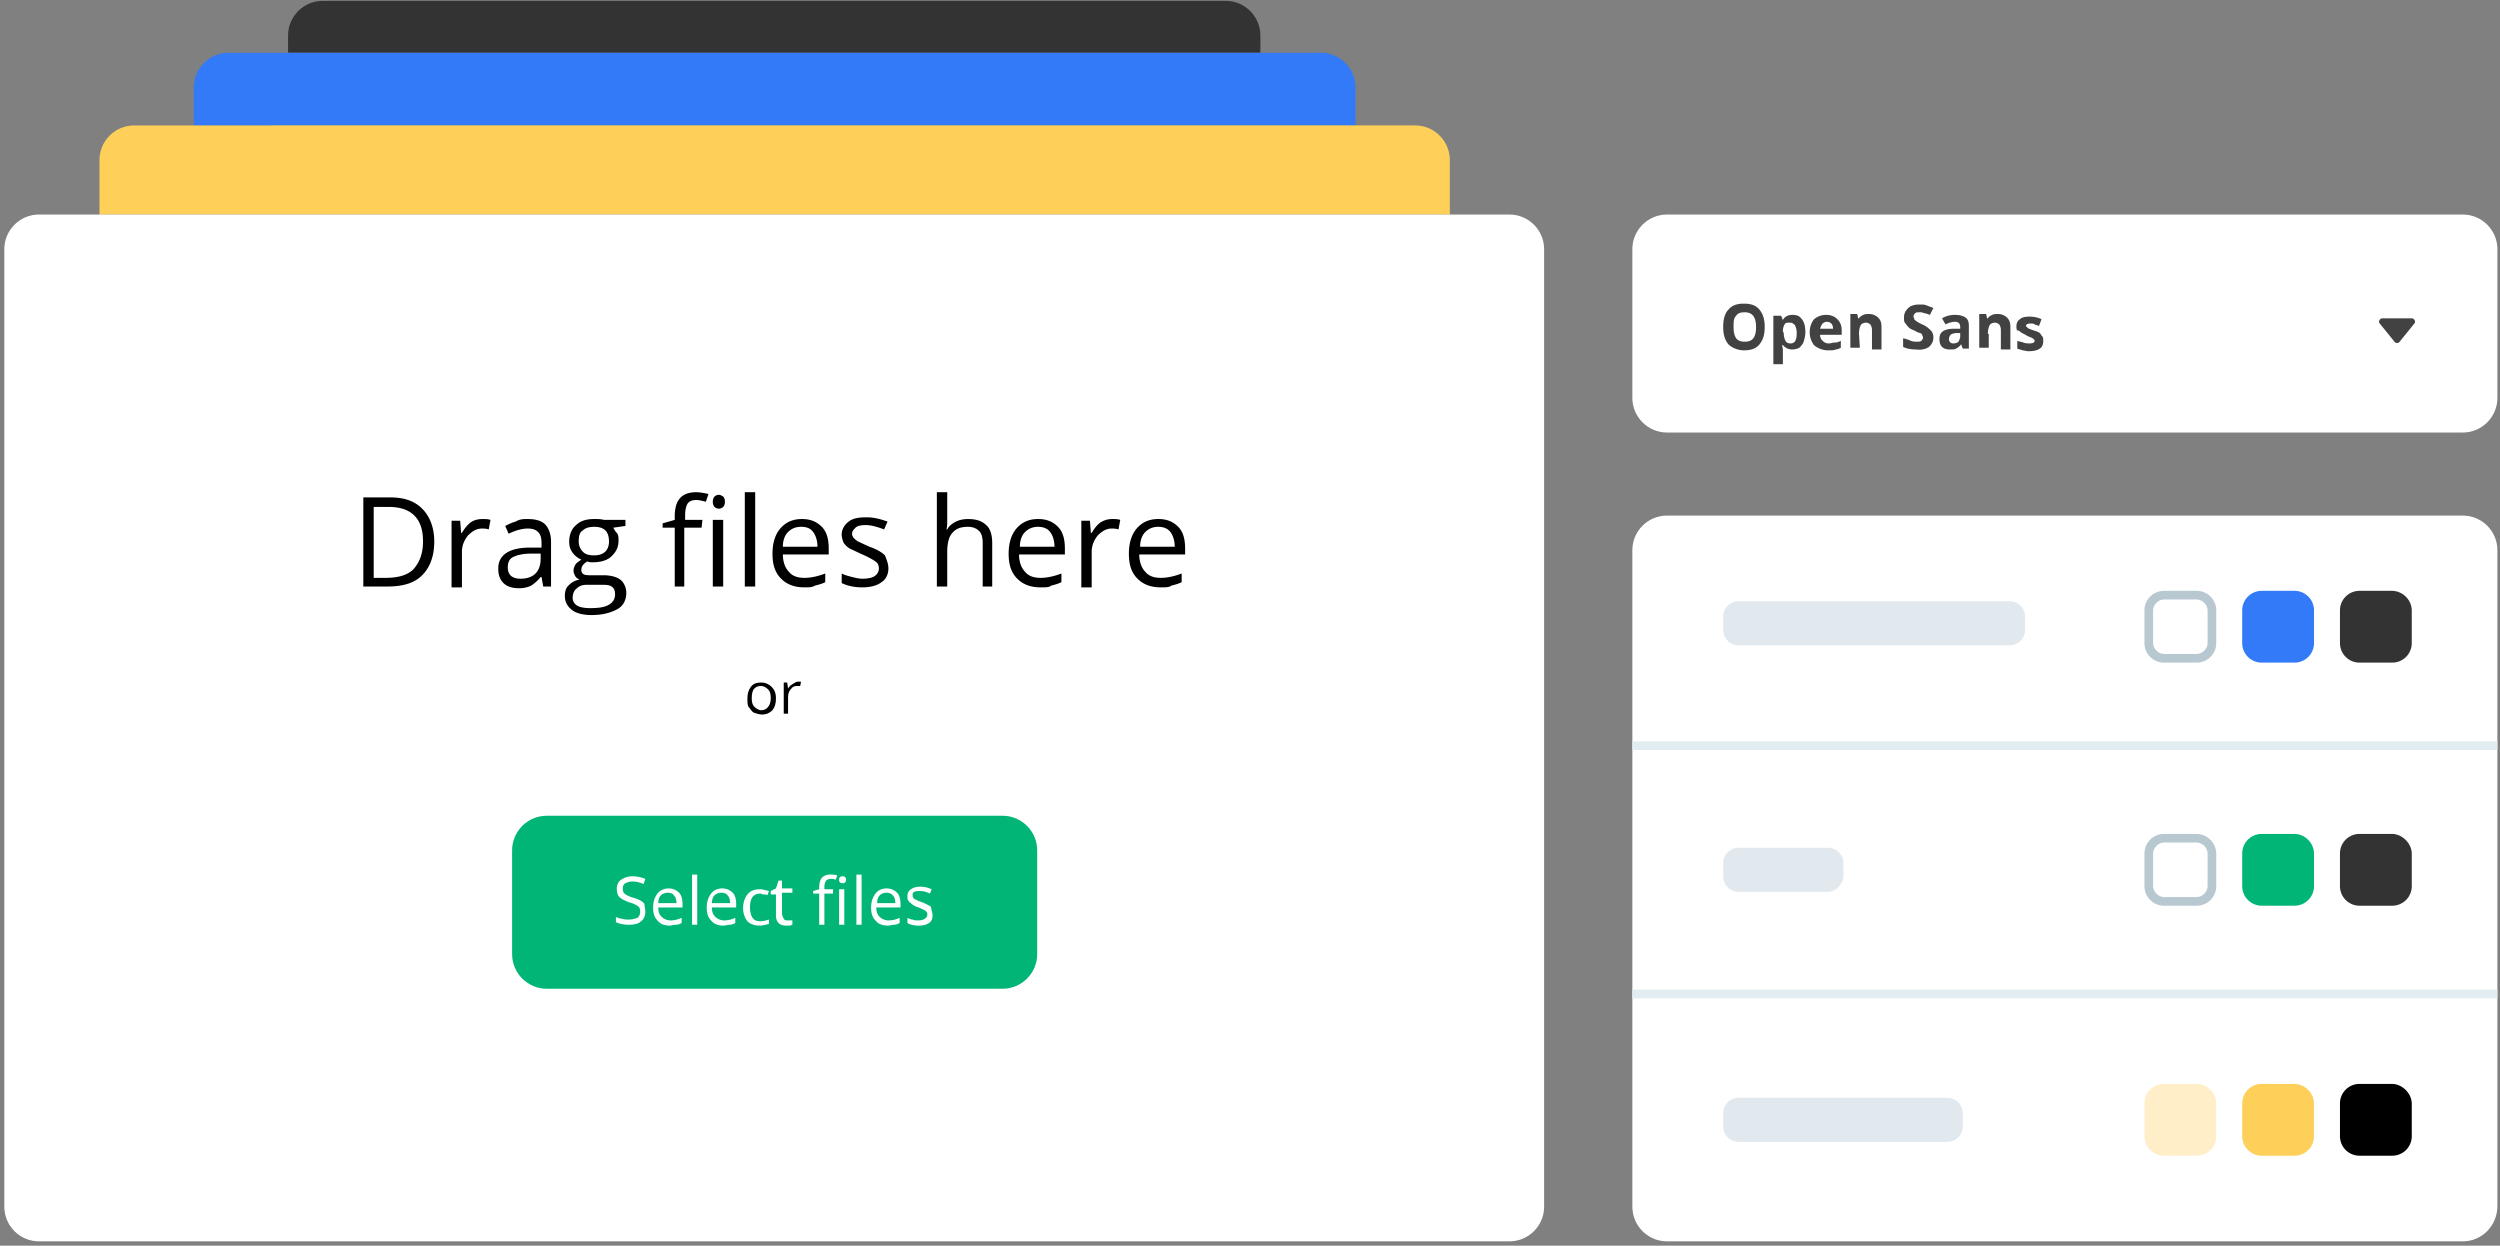
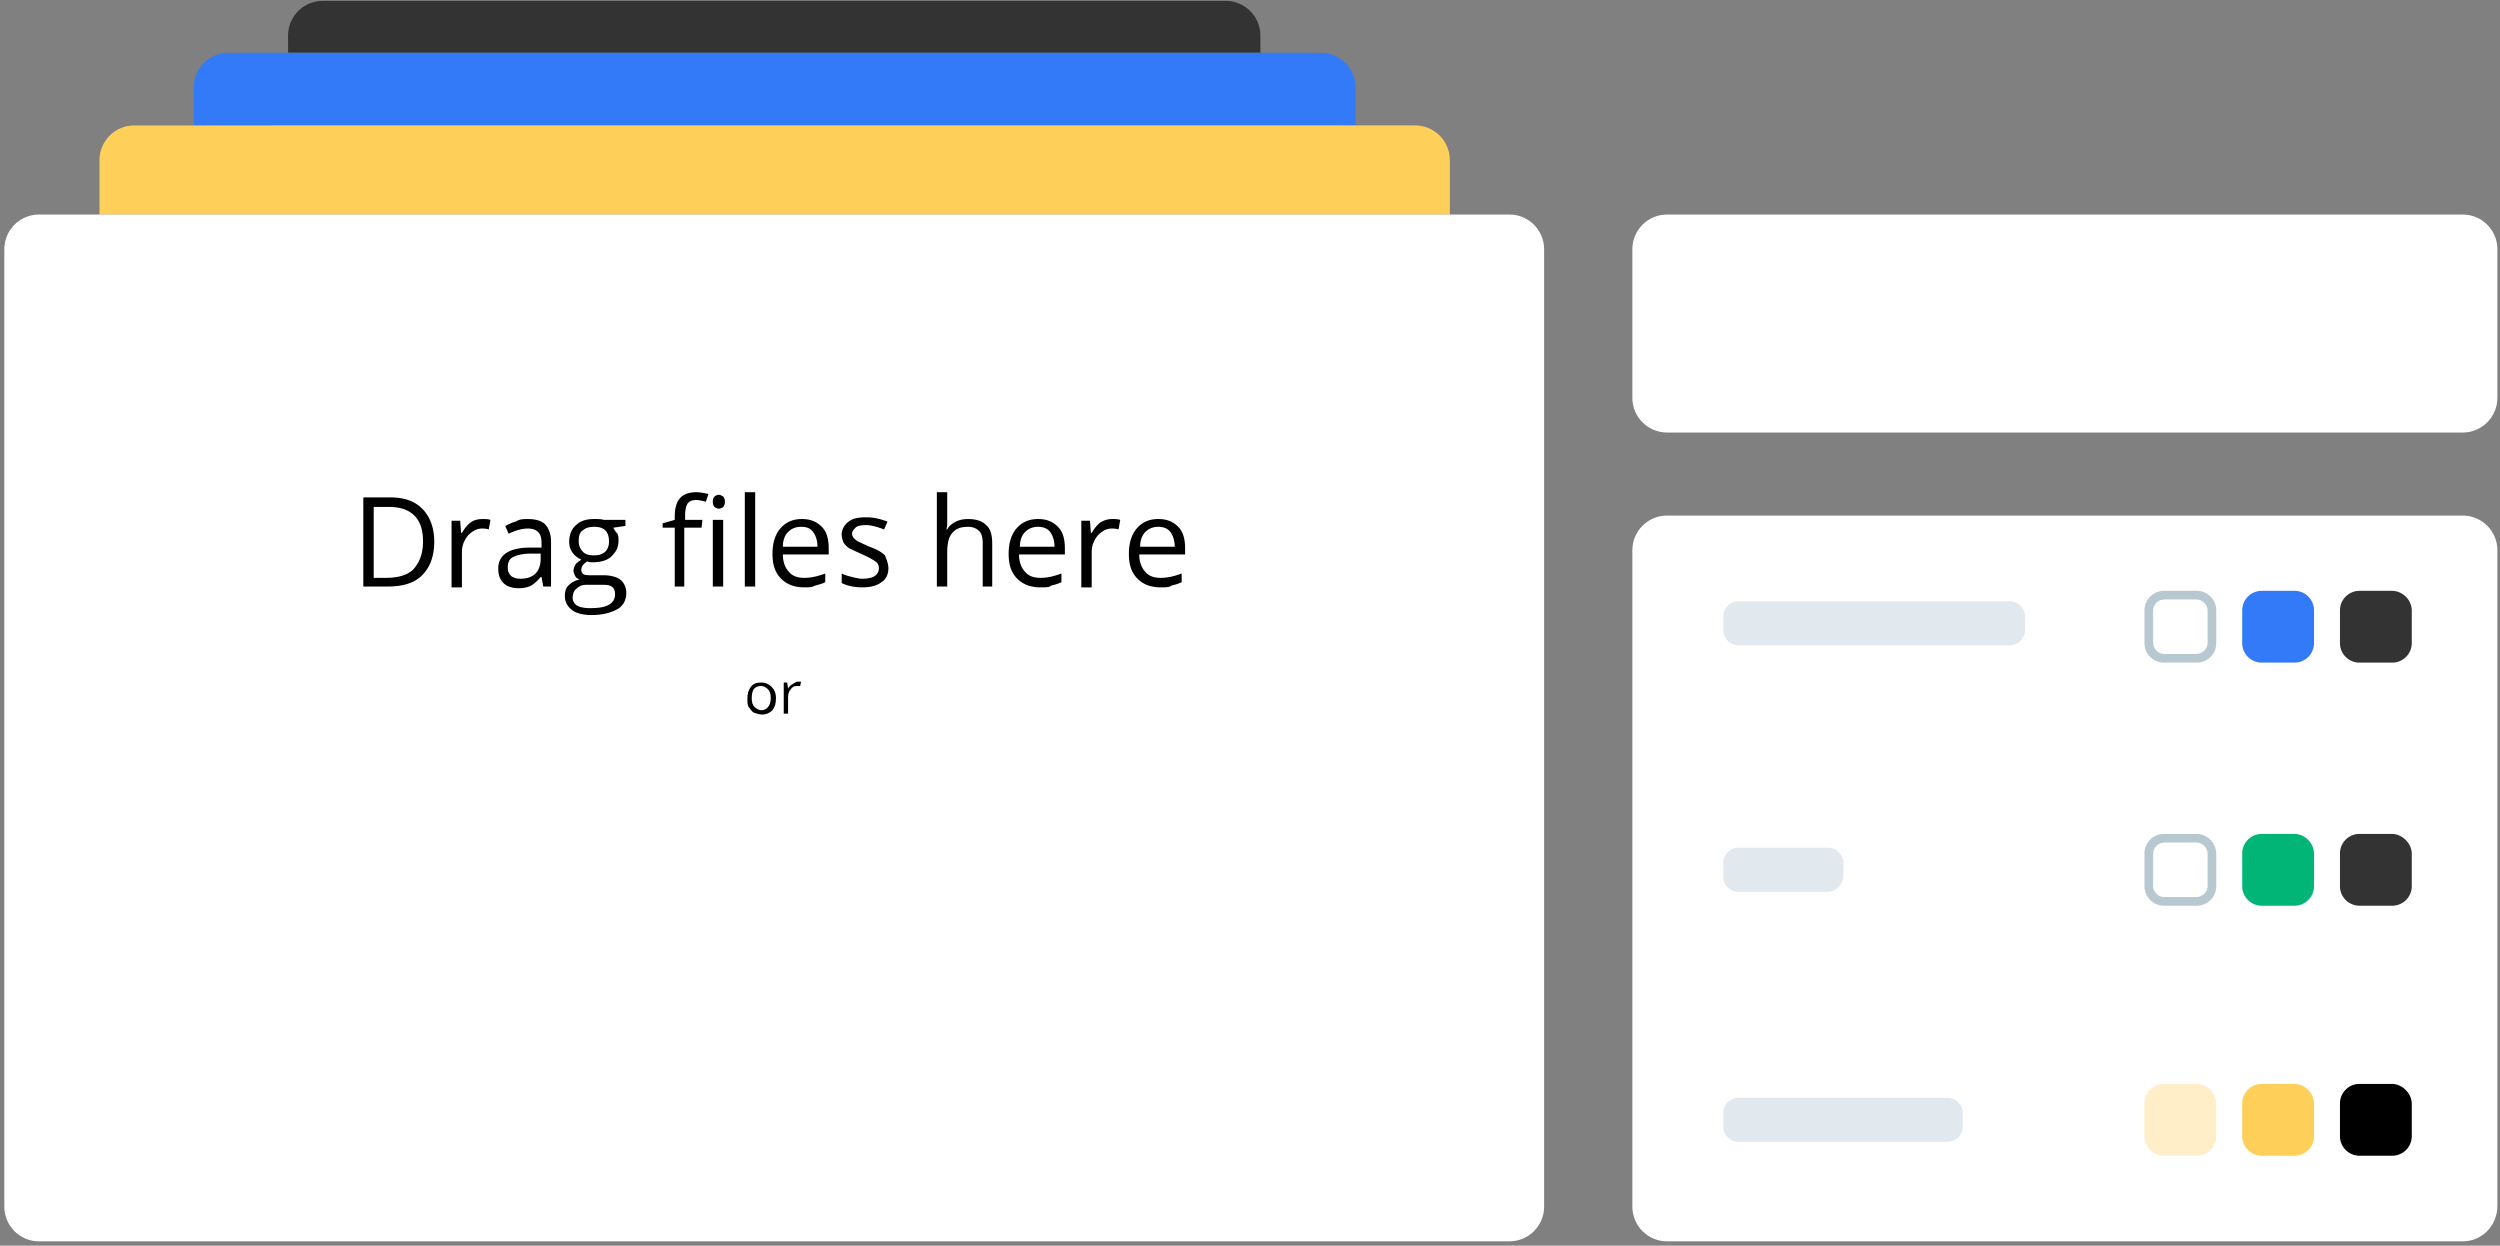
<svg xmlns="http://www.w3.org/2000/svg" xmlns:xlink="http://www.w3.org/1999/xlink" width="289" height="144">
  <rect width="100%" height="100%" fill="#808080" stroke="none" />
  <path d="M145.7 4.1c0-2.2-1.8-4-4-4H37.3c-2.2 0-4 1.8-4 4v2h112.4v-2z" fill="#333" />
  <path d="M156.7,14.5v-4.4c0-2.2-1.8-4-4-4h-6.9H33.3h-6.9c-2.2,0-4,1.8-4,4v4.4H156.7z" fill="#327af7" />
  <path d="M167.6,24.8v-6.3c0-2.2-1.8-4-4-4h-6.9H22.4h-6.9c-2.2,0-4,1.8-4,4v6.3H167.6z" fill="#ffd059" />
  <path d="M174.5 24.8h-6.9H11.4 4.5c-2.2 0-4 1.8-4 4v110.7c0 2.2 1.8 4 4 4h170c2.2 0 4-1.8 4-4V28.8c0-2.2-1.8-4-4-4z" fill="#fff" />
  <path d="M50.2 62.6c0 1.7-.5 3-1.4 3.9s-2.2 1.3-4 1.3H42V57.5h3.1c1.6 0 2.8.4 3.7 1.3s1.4 2.2 1.4 3.8zm-1.3 0c0-1.3-.3-2.3-1-3s-1.7-1-3-1h-1.7v8.2h1.4c1.4 0 2.5-.3 3.2-1 .7-.8 1.1-1.8 1.1-3.2zm6.9-2.6c.3 0 .6 0 .9.1l-.2 1.1c-.3-.1-.6-.1-.8-.1-.6 0-1.1.3-1.6.8-.4.5-.7 1.1-.7 1.9v4.1h-1.2v-7.7h1l.1 1.4h.1c.3-.5.6-.9 1-1.2s.9-.4 1.4-.4zm7 7.8l-.2-1.1h-.1a4.7 4.7 0 0 1-1.1 1c-.4.2-.9.3-1.4.3-.8 0-1.4-.2-1.8-.6s-.6-.9-.6-1.7c0-1.5 1.2-2.4 3.7-2.4h1.3v-.5c0-.6-.1-1-.4-1.3s-.7-.4-1.2-.4c-.6 0-1.4.2-2.2.6l-.4-.9c.4-.2.8-.4 1.2-.5.5-.3.9-.3 1.4-.3.9 0 1.6.2 2 .6s.7 1.1.7 2v5.2h-.9 0zm-2.6-.9c.7 0 1.3-.2 1.7-.6s.6-1 .6-1.7V64h-1.2c-.9 0-1.6.2-2 .4s-.6.6-.6 1.2c0 .4.1.7.4 1 .3.2.6.3 1.1.3zm12.1-6.8v.7l-1.4.2c.1.2.2.4.4.6s.2.6.2.9c0 .8-.3 1.3-.8 1.8s-1.3.7-2.2.7c-.2 0-.4 0-.6-.1-.5.3-.7.6-.7 1a.55.55 0 0 0 .3.5c.2.1.5.1.9.1h1.4c.8 0 1.5.2 1.9.5s.7.9.7 1.5c0 .8-.3 1.5-1 1.9s-1.7.7-3 .7c-1 0-1.8-.2-2.3-.6s-.8-.9-.8-1.6c0-.5.1-.9.4-1.2s.7-.6 1.3-.7c-.2-.1-.4-.2-.5-.4s-.2-.4-.2-.6c0-.3.1-.5.2-.7s.4-.4.7-.6c-.4-.2-.7-.4-1-.8s-.4-.8-.4-1.3c0-.8.3-1.5.8-1.9.5-.5 1.2-.7 2.1-.7.4 0 .8 0 1.1.1h2.5 0zm-6.1 9c0 .4.2.7.5.9s.9.3 1.5.3c1 0 1.7-.1 2.2-.4s.7-.7.7-1.2c0-.4-.1-.7-.4-.9s-.7-.2-1.4-.2h-1.4c-.5 0-.9.1-1.2.4-.3.2-.5.6-.5 1.1zm.7-6.5c0 .5.2.9.5 1.2s.7.4 1.3.4c1.1 0 1.7-.6 1.7-1.6 0-1.2-.6-1.7-1.7-1.7-.5 0-1 .1-1.3.4-.4.2-.5.7-.5 1.3zM81.1 61h-2v6.8H78V61h-1.4v-.5l1.4-.4v-.4c0-1.9.8-2.8 2.5-2.8.4 0 .9.1 1.4.2l-.3.9c-.4-.1-.8-.2-1.1-.2-.4 0-.8.1-1 .4s-.3.8-.3 1.4v.5h2l-.1.9h0zm1.3-3c0-.3.1-.5.2-.6s.3-.2.5-.2.3.1.5.2c.1.1.2.3.2.6s-.1.5-.2.6-.3.2-.5.2-.4-.1-.5-.2-.2-.3-.2-.6zm1.2 9.8h-1.2v-7.7h1.2v7.7zm3.7 0h-1.2V56.9h1.2v10.9zm5.7.1c-1.1 0-2-.3-2.7-1s-1-1.6-1-2.9c0-1.2.3-2.2.9-2.9s1.4-1.1 2.5-1.1c1 0 1.7.3 2.3.9s.8 1.5.8 2.5v.7h-5.3c0 .9.3 1.6.7 2 .4.5 1 .7 1.8.7s1.6-.2 2.4-.5v1c-.4.2-.8.3-1.2.4-.3.2-.7.2-1.2.2zm-.4-7c-.6 0-1.1.2-1.5.6s-.6 1-.6 1.7h4c0-.7-.2-1.3-.5-1.7s-.7-.6-1.4-.6zm10.1 4.8c0 .7-.3 1.3-.8 1.6-.5.4-1.3.6-2.2.6-1 0-1.8-.2-2.4-.5v-1.1c.4.2.8.3 1.2.4s.8.2 1.2.2c.6 0 1.1-.1 1.4-.3s.5-.5.5-.9c0-.3-.1-.6-.4-.8s-.8-.5-1.5-.8l-1.5-.7c-.3-.2-.5-.4-.7-.7-.1-.3-.2-.6-.2-.9 0-.6.3-1.1.8-1.5s1.2-.5 2.1-.5c.8 0 1.6.2 2.4.5l-.4.9c-.8-.3-1.5-.5-2.1-.5s-1 .1-1.2.3-.4.4-.4.7c0 .2.1.4.2.5s.3.3.5.4l1.3.6c.9.3 1.5.7 1.8 1 .2.5.4 1 .4 1.5zm10.9 2.1v-5c0-.6-.1-1.1-.4-1.4s-.7-.5-1.3-.5c-.8 0-1.4.2-1.8.7-.4.4-.6 1.2-.6 2.2v4h-1.2V56.9h1.2v3.3c0 .4 0 .7-.1 1h.1c.2-.4.6-.7 1-.9s.9-.3 1.4-.3c.9 0 1.6.2 2.1.7.5.4.7 1.2.7 2.1v5h-1.1 0zm6.7.1c-1.1 0-2-.3-2.7-1s-1-1.6-1-2.9c0-1.2.3-2.2.9-2.9s1.4-1.1 2.5-1.1c1 0 1.7.3 2.3.9s.8 1.5.8 2.5v.7h-5.3c0 .9.3 1.6.7 2 .4.5 1 .7 1.8.7s1.6-.2 2.4-.5v1c-.4.2-.8.3-1.2.4-.2.2-.6.2-1.2.2zm-.3-7c-.6 0-1.1.2-1.5.6s-.6 1-.6 1.7h4c0-.7-.2-1.3-.5-1.7s-.8-.6-1.4-.6zm8.6-.9c.3 0 .6 0 .9.1l-.2 1.1c-.3-.1-.6-.1-.8-.1-.6 0-1.1.3-1.6.8-.4.5-.7 1.1-.7 1.9v4.1H125v-7.7h1l.1 1.4h.1c.3-.5.6-.9 1-1.2.5-.3.9-.4 1.4-.4zm5.6 7.9c-1.1 0-2-.3-2.7-1s-1-1.6-1-2.9c0-1.2.3-2.2.9-2.9s1.4-1.1 2.5-1.1c1 0 1.7.3 2.3.9s.8 1.5.8 2.5v.7h-5.3c0 .9.3 1.6.7 2 .4.5 1 .7 1.8.7s1.6-.2 2.4-.5v1c-.4.2-.8.3-1.2.4-.2.2-.7.2-1.2.2zm-.3-7c-.6 0-1.1.2-1.5.6s-.6 1-.6 1.7h4c0-.7-.2-1.3-.5-1.7s-.8-.6-1.4-.6z" />
-   <path d="M115.9 114.3H63.2c-2.2 0-4-1.8-4-4v-12c0-2.2 1.8-4 4-4h52.7c2.2 0 4 1.8 4 4v12c0 2.2-1.8 4-4 4z" fill="#00b576" />
  <path d="M74.6 105.4c0 .5-.2.9-.5 1.1-.3.3-.8.4-1.4.4s-1.1-.1-1.5-.3v-.6c.2.1.5.2.7.2.3.1.5.1.8.1.4 0 .7-.1 1-.2.2-.2.3-.4.3-.7 0-.2 0-.3-.1-.5a1.38 1.38 0 0 0-.4-.3c-.2-.1-.4-.2-.8-.3-.5-.2-.9-.4-1.1-.6s-.3-.6-.3-1 .2-.8.5-1 .7-.4 1.3-.4c.5 0 1 .1 1.5.3l-.2.6a3.08 3.08 0 0 0-1.3-.3c-.3 0-.6.1-.8.2s-.3.3-.3.6a.9.9 0 0 0 .1.5 1.38 1.38 0 0 0 .4.3c.2.1.4.2.8.3.6.2 1 .4 1.2.7 0 .3.1.6.1.9zm2.8 1.6c-.6 0-1.1-.2-1.4-.6-.4-.4-.5-.9-.5-1.5 0-.7.2-1.2.5-1.6s.8-.6 1.3-.6.9.2 1.2.5.4.8.4 1.3v.4h-2.8c0 .5.1.8.4 1.1a1.53 1.53 0 0 0 1 .4 3.08 3.08 0 0 0 1.3-.3v.6c-.2.1-.4.2-.6.2-.3 0-.6.1-.8.1zm-.2-3.8c-.3 0-.6.1-.8.3s-.3.5-.3.9h2.1c0-.4-.1-.7-.3-.9-.1-.2-.4-.3-.7-.3zm3.4 3.7H80v-5.8h.6v5.8zm3 .1c-.6 0-1.1-.2-1.4-.6-.4-.4-.5-.9-.5-1.5 0-.7.2-1.2.5-1.6s.8-.6 1.3-.6.9.2 1.2.5.4.8.4 1.3v.4h-2.8c0 .5.1.8.4 1.1a1.53 1.53 0 0 0 1 .4 3.08 3.08 0 0 0 1.3-.3v.6c-.2.1-.4.2-.6.2-.3 0-.5.1-.8.1zm-.2-3.8c-.3 0-.6.1-.8.3s-.3.5-.3.9h2.1c0-.4-.1-.7-.3-.9-.1-.2-.4-.3-.7-.3zm4.4 3.8c-.6 0-1.1-.2-1.4-.5-.3-.4-.5-.9-.5-1.5 0-.7.2-1.2.5-1.6s.8-.6 1.4-.6c.2 0 .4 0 .6.1.2 0 .4.1.5.1l-.2.5c-.1-.1-.3-.1-.4-.1-.2 0-.3-.1-.4-.1-.8 0-1.2.5-1.2 1.6 0 .5.1.9.3 1.2s.5.4.9.4c.3 0 .7-.1 1-.2v.5c-.4.1-.7.2-1.1.2zm3.3-.6h.3.2v.5c-.1 0-.2.1-.3.1h-.4c-.8 0-1.2-.4-1.2-1.2v-2.4h-.6v-.4l.6-.3.3-.9h.4v.9h1.2v.5h-1.2v2.4c0 .2.1.4.2.6s.3.2.5.2zm5.2-3.1h-1v3.6h-.6v-3.6H94v-.3l.7-.2v-.2c0-1 .4-1.5 1.3-1.5.2 0 .5 0 .8.1l-.2.5c-.2-.1-.4-.1-.6-.1s-.4.1-.5.2-.2.4-.2.7v.3h1v.5h0zm.7-1.6c0-.1 0-.2.1-.3s.2-.1.3-.1.2 0 .3.1.1.2.1.3 0 .2-.1.3-.2.1-.3.1-.2 0-.3-.1-.1-.2-.1-.3zm.7 5.2H97v-4.1h.6v4.1zm1.9 0H99v-5.8h.6v5.8zm3 .1c-.6 0-1.1-.2-1.4-.6-.4-.4-.5-.9-.5-1.5 0-.7.2-1.2.5-1.6s.8-.6 1.3-.6.9.2 1.2.5.4.8.4 1.3v.4h-2.8c0 .5.1.8.4 1.1a1.53 1.53 0 0 0 1 .4 3.08 3.08 0 0 0 1.3-.3v.6c-.2.1-.4.2-.6.2-.3 0-.5.1-.8.1zm-.1-3.8c-.3 0-.6.1-.8.3s-.3.5-.3.9h2.1c0-.4-.1-.7-.3-.9s-.4-.3-.7-.3zm5.3 2.6c0 .4-.1.7-.4.9s-.7.3-1.2.3-1-.1-1.3-.3v-.6c.2.1.4.2.6.2.2.1.4.1.7.1s.6-.1.7-.2a.55.55 0 0 0 .3-.5c0-.2-.1-.3-.2-.4s-.4-.2-.8-.4c-.4-.1-.7-.3-.8-.4s-.3-.2-.4-.4c-.1-.1-.1-.3-.1-.5 0-.3.1-.6.4-.8s.6-.3 1.1-.3a3.08 3.08 0 0 1 1.3.3l-.2.5c-.4-.2-.8-.3-1.1-.3s-.5 0-.7.1-.2.2-.2.4c0 .1 0 .2.1.3s.1.2.3.2c.1.1.4.2.7.3.5.2.8.4 1 .5.1.5.2.7.2 1z" fill="#fff" />
  <path d="M89.7 80.7c0 .6-.1 1-.4 1.4-.3.3-.7.5-1.2.5-.3 0-.6-.1-.9-.2s-.4-.4-.6-.6-.2-.6-.2-1c0-.6.1-1 .4-1.4s.7-.5 1.2-.5.9.2 1.2.5.5.7.5 1.3zm-2.8 0c0 .5.1.8.3 1s.5.4.8.4.6-.1.8-.4c.2-.2.3-.6.3-1 0-.5-.1-.8-.3-1s-.5-.4-.8-.4c-.4 0-.6.1-.8.3s-.3.6-.3 1.1zm5.3-1.9h.4l-.1.5h-.4c-.3 0-.5.1-.7.4-.2.2-.3.5-.3.9v1.9h-.5v-3.6h.4l.1.7h0c.1-.2.3-.4.5-.5s.4-.3.6-.3z" />
  <path d="M284.7 143.5h-92c-2.2 0-4-1.8-4-4V63.6c0-2.2 1.8-4 4-4h92c2.2 0 4 1.8 4 4v75.8c0 2.3-1.8 4.1-4 4.1z" fill="#fff" />
-   <path d="M188.7 114.9h100m-100-28.7h100" fill="none" stroke="#e2edf2" stroke-miterlimit="10" />
  <path d="M232.3 74.6H201a1.79 1.79 0 0 1-1.8-1.8v-1.5a1.79 1.79 0 0 1 1.8-1.8h31.3a1.79 1.79 0 0 1 1.8 1.8v1.5a1.79 1.79 0 0 1-1.8 1.8zm-21.1 28.5H201a1.79 1.79 0 0 1-1.8-1.8v-1.5A1.79 1.79 0 0 1 201 98h10.3a1.79 1.79 0 0 1 1.8 1.8v1.5c-.1 1-.9 1.8-1.9 1.8zm13.9 28.9H201a1.79 1.79 0 0 1-1.8-1.8v-1.5a1.79 1.79 0 0 1 1.8-1.8h24.1a1.79 1.79 0 0 1 1.8 1.8v1.5a1.79 1.79 0 0 1-1.8 1.8z" fill="#e1e9ef" />
  <path d="M276.5 68.3h-3.7a2.26 2.26 0 0 0-2.3 2.3v3.7a2.26 2.26 0 0 0 2.3 2.3h3.7a2.26 2.26 0 0 0 2.3-2.3v-3.7c0-1.3-1.1-2.3-2.3-2.3z" fill="#333" />
  <path d="M265.2 68.3h-3.7a2.26 2.26 0 0 0-2.3 2.3v3.7a2.26 2.26 0 0 0 2.3 2.3h3.7a2.26 2.26 0 0 0 2.3-2.3v-3.7a2.26 2.26 0 0 0-2.3-2.3z" fill="#327af7" />
  <path d="M250.3,76c-1,0-1.8-0.8-1.8-1.8v-3.7c0-1,0.8-1.8,1.8-1.8h3.7c1,0,1.8,0.8,1.8,1.8v3.7c0,1-0.8,1.8-1.8,1.8     H250.3z" fill="#fff" />
  <path d="M253.9 69.3c.7 0 1.3.6 1.3 1.3v3.7c0 .7-.6 1.3-1.3 1.3h-3.7c-.7 0-1.3-.6-1.3-1.3v-3.7c0-.7.6-1.3 1.3-1.3h3.7m0-1h-3.7a2.26 2.26 0 0 0-2.3 2.3v3.7a2.26 2.26 0 0 0 2.3 2.3h3.7a2.26 2.26 0 0 0 2.3-2.3v-3.7a2.26 2.26 0 0 0-2.3-2.3h0z" fill="#b8c8d1" />
  <use xlink:href="#B" fill="#333" />
  <use xlink:href="#C" fill="#00b576" />
  <path d="M250.3,104.1c-1,0-1.8-0.8-1.8-1.8v-3.7c0-1,0.8-1.8,1.8-1.8h3.7c1,0,1.8,0.8,1.8,1.8v3.7     c0,1-0.8,1.8-1.8,1.8H250.3z" fill="#fff" />
  <path d="M253.9 97.4c.7 0 1.3.6 1.3 1.3v3.7c0 .7-.6 1.3-1.3 1.3h-3.7c-.7 0-1.3-.6-1.3-1.3v-3.7c0-.7.6-1.3 1.3-1.3h3.7m0-1h-3.7a2.26 2.26 0 0 0-2.3 2.3v3.7a2.26 2.26 0 0 0 2.3 2.3h3.7a2.26 2.26 0 0 0 2.3-2.3v-3.7c0-1.2-1-2.3-2.3-2.3h0z" fill="#b8c8d1" />
  <use xlink:href="#B" y="28.9" />
  <use xlink:href="#C" y="28.9" fill="#ffd059" />
  <use xlink:href="#C" x="-11.3" y="28.9" fill="#ffeec7" />
  <g fill="#fff">
    <path d="M288.7,28.8c0-2.2-1.8-4-4-4h-92c-2.2,0-4,1.8-4,4V46c0,2.2,1.8,4,4,4h92c2.2,0,4-1.8,4-4V28.8z" />
    <path d="M201.6 39.6c.9 0 1.3-.6 1.3-1.7 0-1.2-.4-1.7-1.3-1.7-.4 0-.8.1-1 .4s-.3.7-.3 1.3.1 1 .3 1.3c.3.2.6.4 1 .4zm23.8-.8c-.2.1-.2.3-.2.5a.47.47 0 0 0 .5.5c.2 0 .4-.1.6-.2.1-.1.2-.3.2-.6v-.3h-.4c-.3-.1-.5 0-.7.1zm-13.6-1.4c-.1-.1-.3-.2-.5-.2s-.4.1-.5.2-.2.3-.2.6h1.5c-.1-.3-.2-.5-.3-.6zm-4.9 2.2c.5 0 .7-.4.7-1.2 0-.4-.1-.7-.2-.9s-.3-.3-.6-.3-.5.1-.6.2c-.1.2-.2.4-.2.8v.1c0 .4.1.7.2.9s.4.4.7.4z" />
  </g>
-   <path d="M201.6 40.5c.8 0 1.4-.2 1.8-.7s.6-1.1.6-2-.2-1.5-.6-2-1-.7-1.8-.7-1.4.2-1.8.7c-.4.4-.6 1.1-.6 2s.2 1.5.6 2c.4.4 1.1.7 1.8.7zm-.9-4c.2-.3.5-.4 1-.4.9 0 1.3.6 1.3 1.7 0 1.2-.4 1.7-1.3 1.7-.4 0-.8-.1-1-.4s-.3-.7-.3-1.3 0-1 .3-1.3zm5.4 4c0-.1 0-.2-.1-.6h.1c.3.3.6.5 1.1.5.3 0 .6-.1.8-.2.2-.2.4-.4.5-.7s.2-.7.2-1.1c0-.6-.1-1.1-.4-1.5s-.6-.5-1.1-.5-.9.2-1.1.6h0l-.2-.5h-.9v5.6h1.1v-1.6zm0-2.2c0-.4.1-.6.2-.8s.3-.2.6-.2.4.1.6.3c.1.2.2.5.2.9 0 .8-.2 1.2-.7 1.2-.3 0-.5-.1-.6-.3s-.2-.5-.2-.9l-.1-.2h0zm5.3 2.2c.3 0 .6 0 .8-.1.2 0 .4-.1.6-.2v-.8c-.2.1-.4.2-.7.2s-.4.1-.7.1-.5-.1-.7-.3-.3-.4-.3-.7h2.5v-.5c0-.6-.2-1-.5-1.3s-.7-.5-1.3-.5-1 .2-1.4.5c-.3.4-.5.9-.5 1.5s.2 1.1.5 1.5a2.52 2.52 0 0 0 1.7.6zm-.7-3.1c.1-.1.3-.2.5-.2s.4.1.5.2.2.3.2.6h-1.5c.1-.3.2-.5.3-.6zm4.2 1.2c0-.5.1-.8.2-1s.4-.3.6-.3.4.1.5.2.2.4.2.6v2.3h1.1v-2.6c0-.5-.1-.8-.4-1.1a1.53 1.53 0 0 0-1-.4c-.3 0-.5 0-.7.1s-.4.2-.5.4h-.1l-.1-.5h-.8v3.9h1.1l-.1-1.6h0zm8.1 1.5c.3-.3.5-.6.5-1.1 0-.3-.1-.6-.3-.8s-.5-.5-1-.7c-.4-.2-.6-.3-.7-.4s-.2-.1-.2-.2-.1-.2-.1-.3c0-.2.1-.3.2-.4s.3-.1.5-.1a.9.9 0 0 1 .5.1c.2 0 .4.1.7.2l.4-.8-.8-.3c-.2-.1-.5-.1-.8-.1-.5 0-1 .1-1.3.4s-.5.6-.5 1.1c0 .2 0 .5.1.6s.2.3.4.5.4.3.7.4c.3.2.6.3.7.3.1.1.2.1.2.2s.1.2.1.3c0 .2-.1.3-.2.4s-.3.1-.5.1-.4 0-.7-.1c-.2-.1-.5-.2-.9-.3v1c.4.2.9.3 1.5.3.7.1 1.2-.1 1.5-.3zm2.9-2.1c-.6 0-1 .1-1.3.3s-.4.5-.4.9.1.7.3.9.5.3.9.3c.3 0 .6 0 .7-.1.2-.1.4-.2.6-.5h0l.2.5h.7v-2.6c0-.5-.1-.8-.4-1s-.7-.3-1.2-.3-1 .1-1.5.4l.4.7c.4-.2.8-.3 1.1-.3.4 0 .6.2.6.6v.2h-.7zm.7.9c0 .2-.1.4-.2.6-.1.1-.3.2-.6.2a.47.47 0 0 1-.5-.5c0-.2.1-.4.2-.5s.4-.2.7-.2h.4v.4h0zm3.2-.3c0-.5.1-.8.2-1s.4-.3.6-.3.4.1.5.2.2.4.2.6v2.3h1.1v-2.6c0-.5-.1-.8-.4-1.1a1.53 1.53 0 0 0-1-.4c-.3 0-.5 0-.7.1s-.4.2-.5.4h-.1l-.1-.5h-.8v3.9h1.1v-1.6zm3.8-.2c.1.1.4.2.7.4.2.1.4.2.5.2.1.1.2.1.3.2s.1.1.1.2c0 .2-.2.3-.6.3-.2 0-.4 0-.7-.1-.2-.1-.5-.1-.7-.2v.9c.2.1.4.1.6.2.2 0 .4.1.7.1.6 0 1-.1 1.3-.3s.4-.5.4-.9c0-.2 0-.4-.1-.5s-.2-.3-.3-.4-.4-.2-.7-.3-.6-.2-.7-.3l-.2-.2c0-.2.2-.3.5-.3.2 0 .4 0 .5.1.2.1.4.1.5.2l.3-.8c-.4-.2-.9-.3-1.4-.3s-.9.1-1.1.3c-.3.2-.4.5-.4.8 0 .2 0 .4.1.5.2 0 .3.1.4.2zm43.2 1.1a.37.37 0 0 0 .6 0l1.7-2.1c.2-.2 0-.6-.3-.6h-3.4c-.3 0-.5.4-.3.6l1.7 2.1z" fill="#424242" />
  <defs>
    <path id="B" d="M276.5 96.4h-3.7a2.26 2.26 0 0 0-2.3 2.3v3.7a2.26 2.26 0 0 0 2.3 2.3h3.7a2.26 2.26 0 0 0 2.3-2.3v-3.7c0-1.2-1.1-2.3-2.3-2.3z" />
    <path id="C" d="M265.2 96.4h-3.7a2.26 2.26 0 0 0-2.3 2.3v3.7a2.26 2.26 0 0 0 2.3 2.3h3.7a2.26 2.26 0 0 0 2.3-2.3v-3.7c0-1.2-1-2.3-2.3-2.3z" />
  </defs>
</svg>